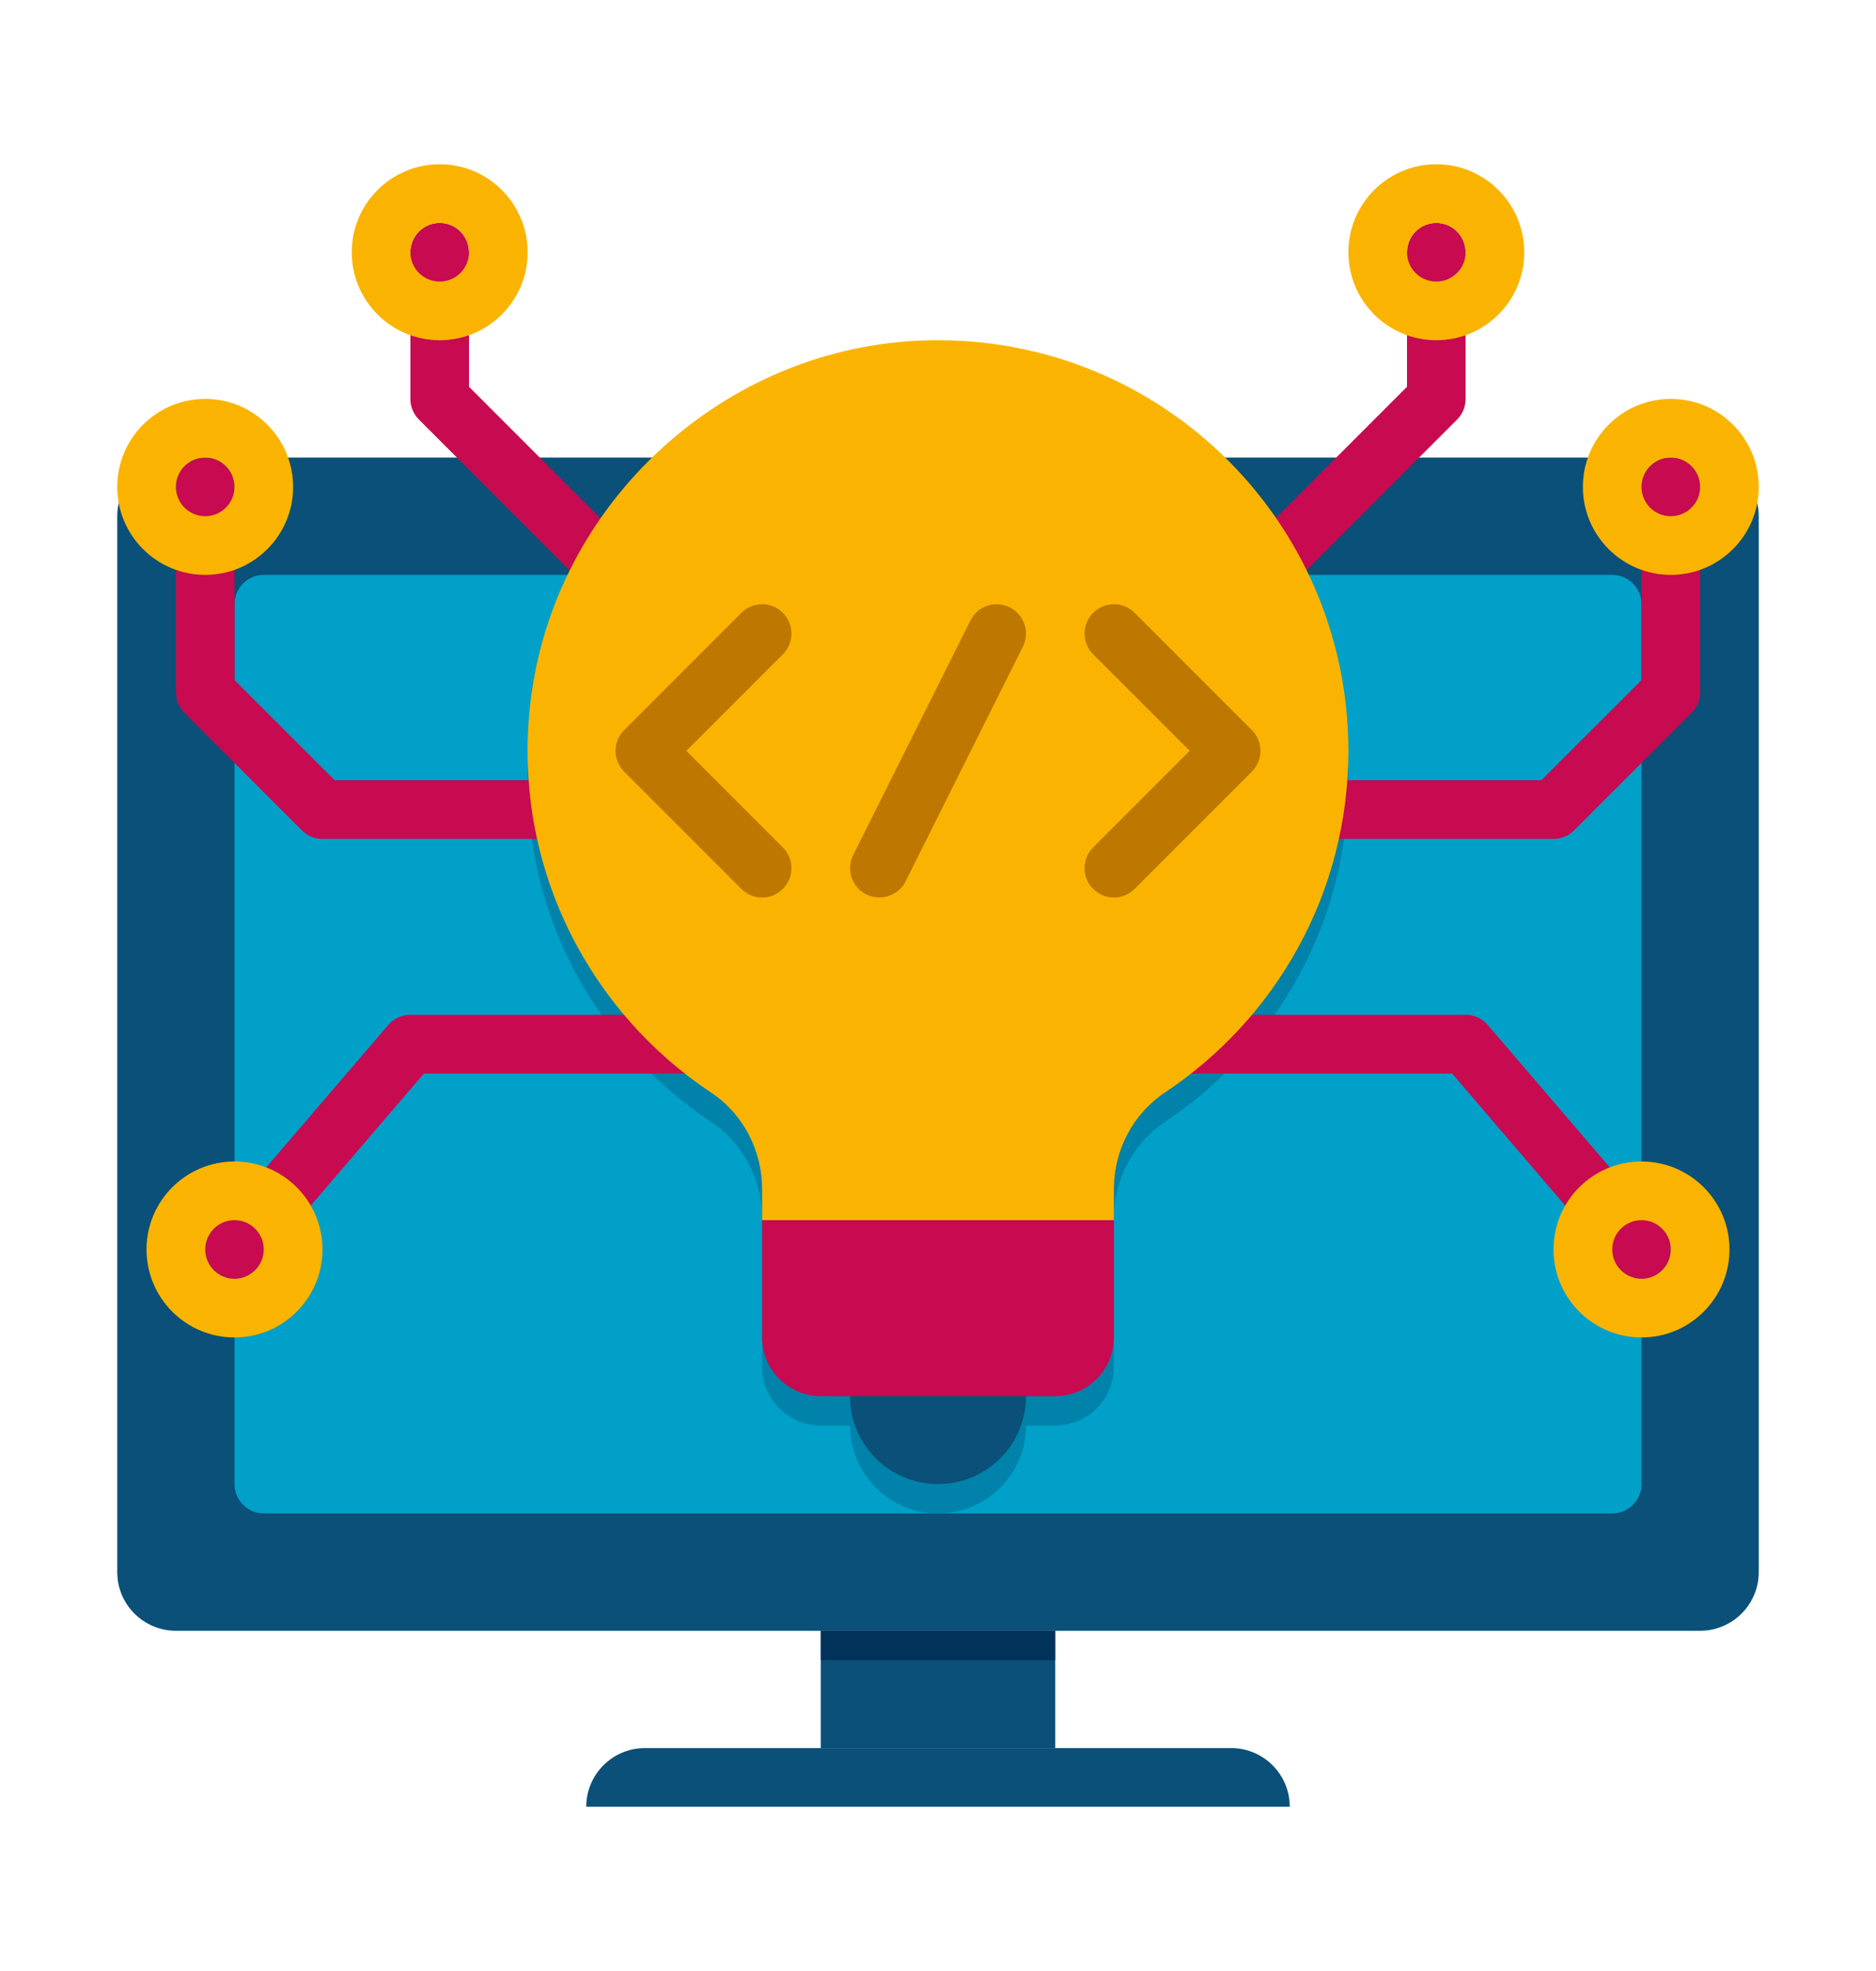
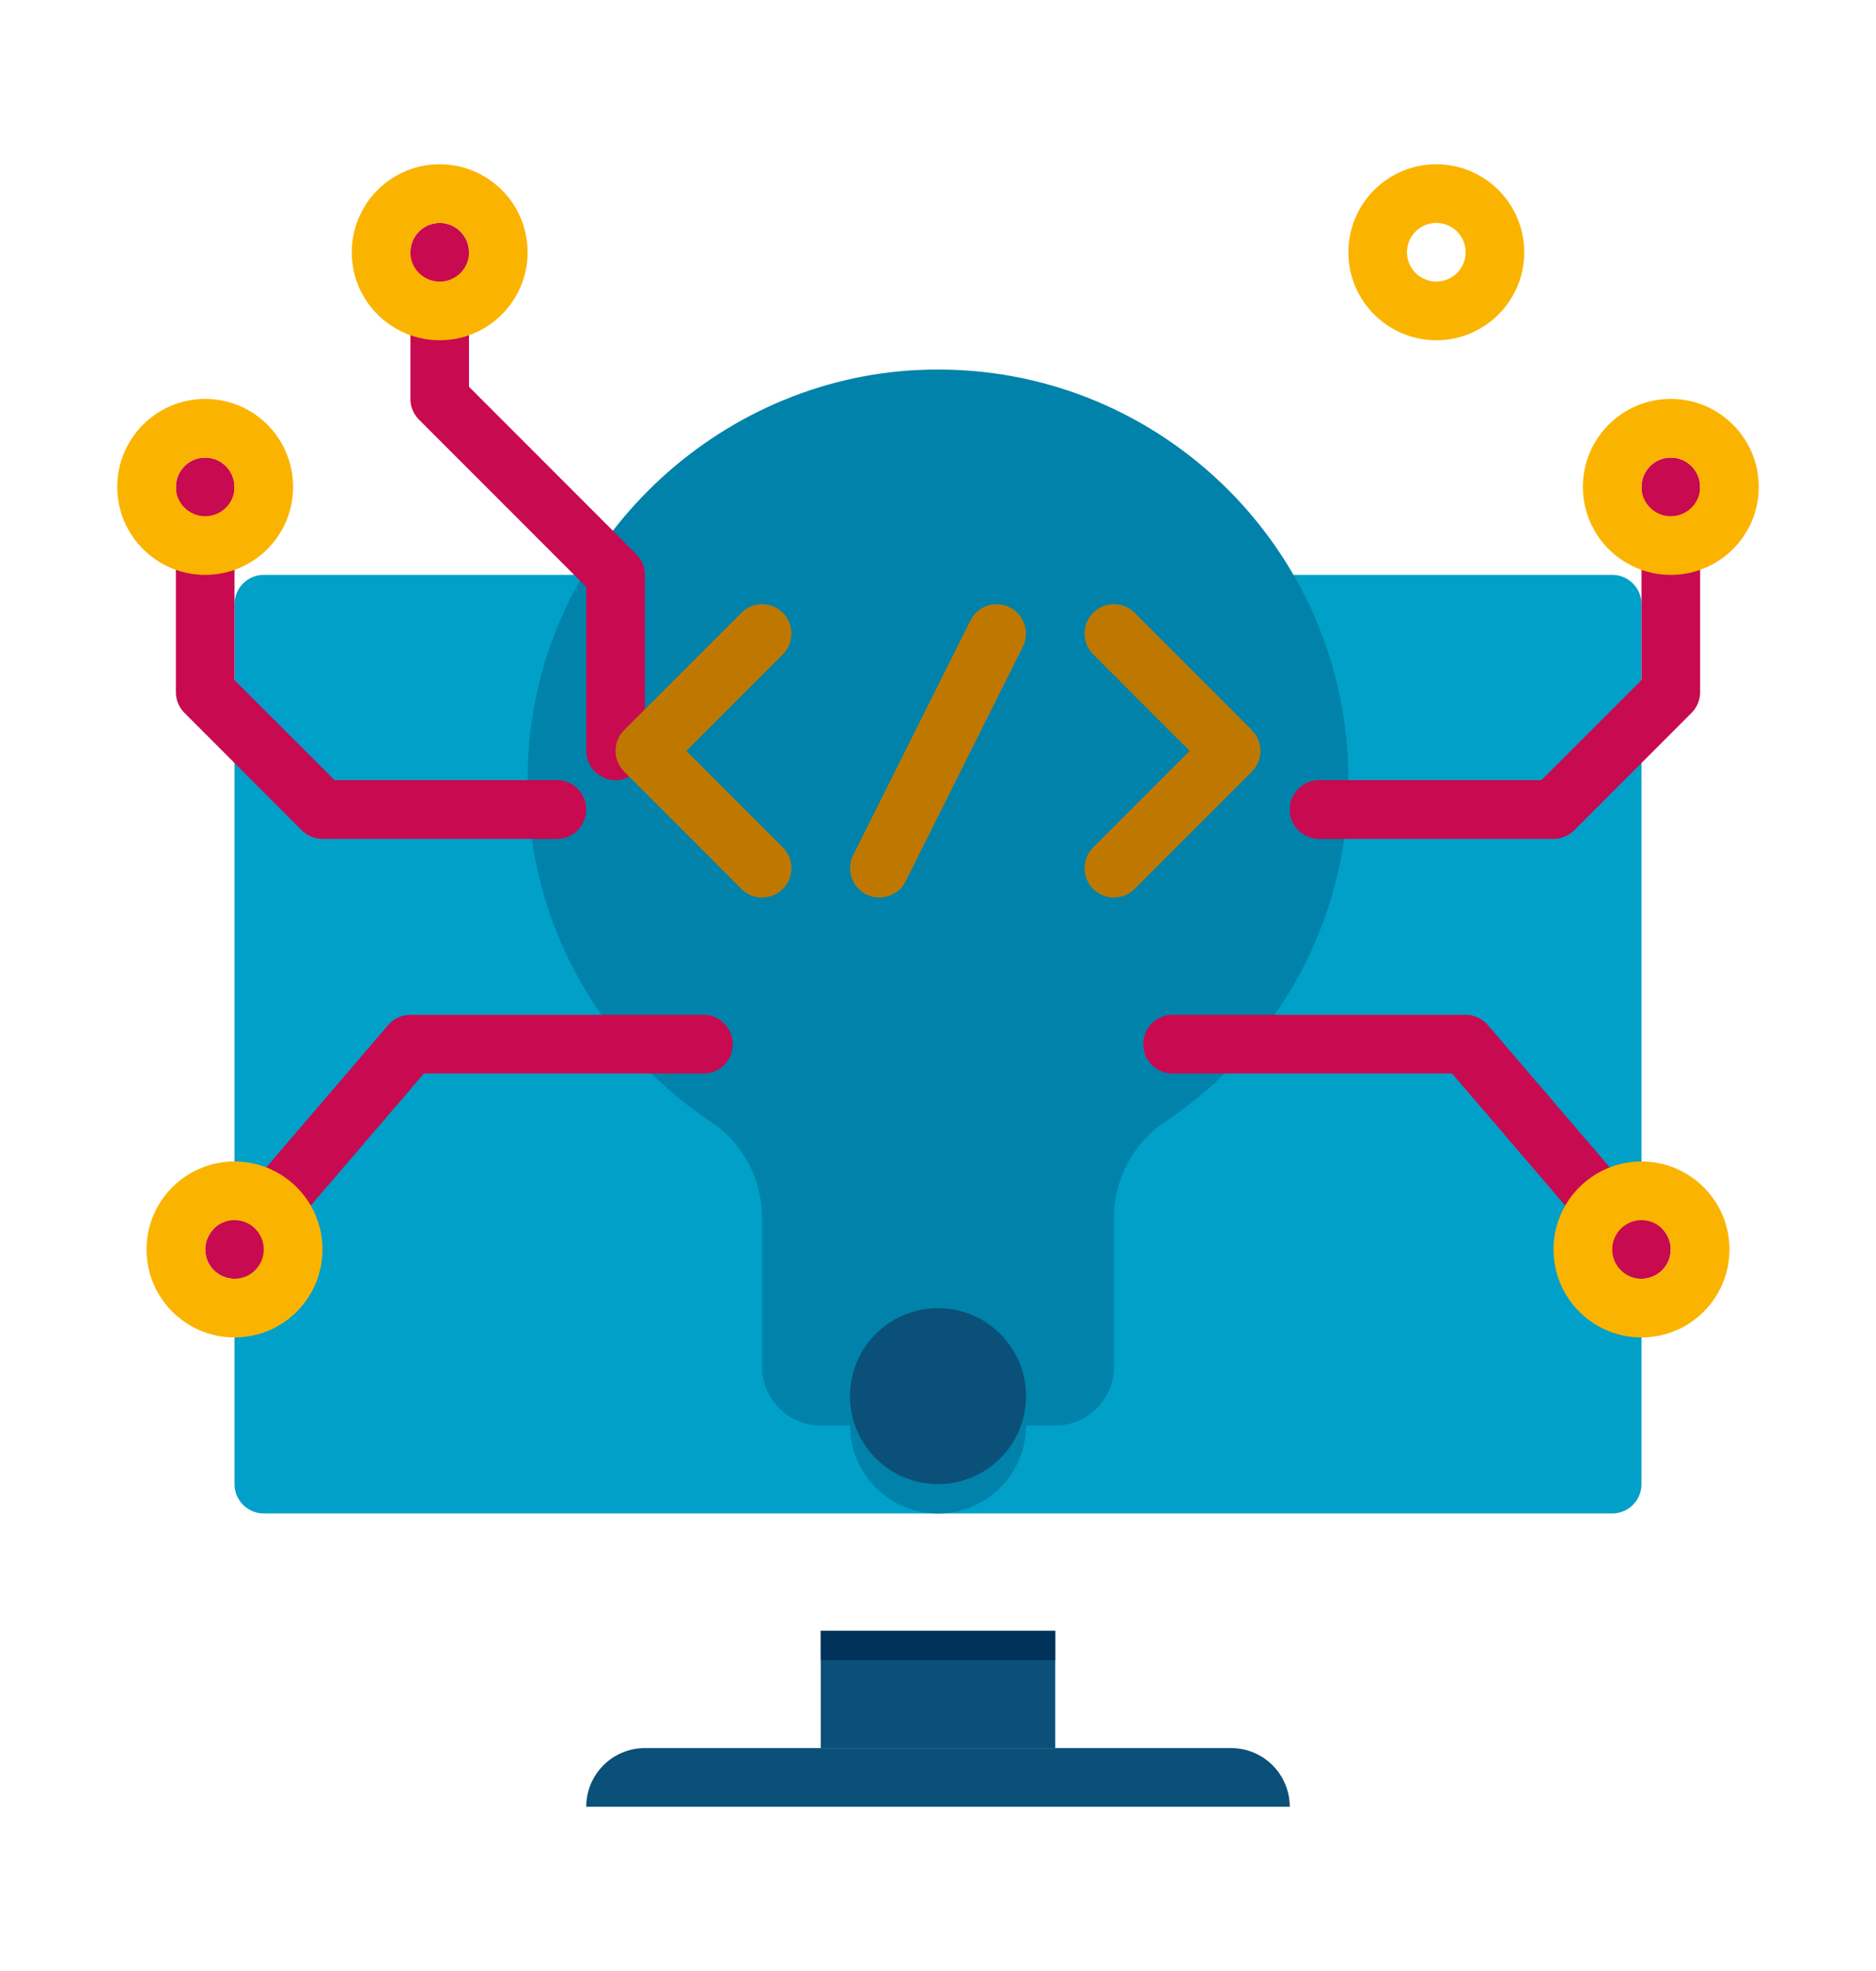
<svg xmlns="http://www.w3.org/2000/svg" width="20" height="21" viewBox="0 0 20 21" fill="none">
-   <path d="M1.875 17.375H18.125C18.47 17.375 18.75 17.095 18.75 16.75V5.5C18.75 5.155 18.47 4.875 18.125 4.875H1.875C1.53 4.875 1.25 5.155 1.25 5.5V16.75C1.25 17.095 1.53 17.375 1.875 17.375Z" fill="#0A5078" />
  <path d="M2.812 16.125H17.188C17.36 16.125 17.5 15.985 17.5 15.812V6.438C17.5 6.265 17.36 6.125 17.188 6.125H2.812C2.64 6.125 2.5 6.265 2.5 6.438V15.812C2.5 15.985 2.64 16.125 2.812 16.125Z" fill="#00A0C8" />
  <path d="M11.25 18.625H8.75V17.375H11.25V18.625Z" fill="#0A5078" />
  <path d="M6.25 19.25H13.75C13.75 18.905 13.47 18.625 13.125 18.625H6.875C6.53 18.625 6.25 18.905 6.25 19.25Z" fill="#0A5078" />
  <path d="M11.25 17.688H8.75V17.375H11.25V17.688Z" fill="#00325A" />
  <path d="M9.789 3.942C7.635 4.044 5.835 5.763 5.643 7.911C5.492 9.597 6.3 11.102 7.581 11.953C7.924 12.181 8.125 12.57 8.125 12.982V14.562C8.125 14.908 8.405 15.188 8.75 15.188H9.063C9.063 15.705 9.482 16.125 10 16.125C10.518 16.125 10.938 15.705 10.938 15.188H11.25C11.595 15.188 11.875 14.908 11.875 14.562V12.982C11.875 12.569 12.078 12.18 12.422 11.951C13.598 11.168 14.375 9.832 14.375 8.312C14.375 5.826 12.301 3.824 9.789 3.942Z" fill="#0082AA" />
-   <path d="M13.438 8.312C13.265 8.312 13.125 8.172 13.125 8V6.125C13.125 6.042 13.158 5.963 13.217 5.904L15 4.121V2.688C15 2.515 15.14 2.375 15.312 2.375C15.485 2.375 15.625 2.515 15.625 2.688V4.25C15.625 4.333 15.592 4.412 15.533 4.471L13.75 6.254V8C13.75 8.172 13.61 8.312 13.438 8.312Z" fill="#C80A50" />
  <path d="M16.562 8.938H14.062C13.89 8.938 13.75 8.797 13.75 8.625C13.75 8.453 13.89 8.312 14.062 8.312H16.433L17.5 7.246V5.188C17.5 5.015 17.64 4.875 17.812 4.875C17.985 4.875 18.125 5.015 18.125 5.188V7.375C18.125 7.458 18.092 7.537 18.033 7.596L16.783 8.846C16.725 8.905 16.645 8.938 16.562 8.938Z" fill="#C80A50" />
  <path d="M17.5 13.625C17.412 13.625 17.324 13.588 17.262 13.516L15.481 11.438H12.5C12.328 11.438 12.188 11.297 12.188 11.125C12.188 10.953 12.328 10.812 12.5 10.812H15.625C15.716 10.812 15.803 10.852 15.862 10.922L17.737 13.109C17.849 13.24 17.834 13.438 17.703 13.55C17.644 13.6 17.572 13.625 17.5 13.625Z" fill="#C80A50" />
  <path d="M15.312 2.375C15.485 2.375 15.625 2.515 15.625 2.688C15.625 2.86 15.485 3 15.312 3C15.14 3 15 2.86 15 2.688C15 2.515 15.14 2.375 15.312 2.375ZM15.312 1.75C14.795 1.75 14.375 2.17 14.375 2.688C14.375 3.205 14.795 3.625 15.312 3.625C15.83 3.625 16.25 3.205 16.25 2.688C16.25 2.17 15.83 1.75 15.312 1.75Z" fill="#FAB400" />
  <path d="M17.812 4.875C17.985 4.875 18.125 5.015 18.125 5.188C18.125 5.36 17.985 5.5 17.812 5.5C17.64 5.5 17.5 5.36 17.5 5.188C17.5 5.015 17.64 4.875 17.812 4.875ZM17.812 4.25C17.295 4.25 16.875 4.67 16.875 5.188C16.875 5.705 17.295 6.125 17.812 6.125C18.33 6.125 18.75 5.705 18.75 5.188C18.75 4.67 18.33 4.25 17.812 4.25Z" fill="#FAB400" />
  <path d="M17.5 13C17.672 13 17.812 13.14 17.812 13.312C17.812 13.485 17.672 13.625 17.5 13.625C17.328 13.625 17.188 13.485 17.188 13.312C17.188 13.14 17.328 13 17.5 13ZM17.5 12.375C16.982 12.375 16.562 12.795 16.562 13.312C16.562 13.83 16.982 14.25 17.5 14.25C18.018 14.25 18.438 13.83 18.438 13.312C18.438 12.795 18.018 12.375 17.5 12.375Z" fill="#FAB400" />
  <path d="M6.562 8.312C6.39 8.312 6.25 8.172 6.25 8V6.254L4.467 4.471C4.408 4.412 4.375 4.333 4.375 4.25V2.688C4.375 2.515 4.515 2.375 4.688 2.375C4.86 2.375 5 2.515 5 2.688V4.121L6.783 5.904C6.842 5.963 6.875 6.042 6.875 6.125V8C6.875 8.172 6.735 8.312 6.562 8.312Z" fill="#C80A50" />
  <path d="M5.938 8.938H3.438C3.355 8.938 3.275 8.905 3.217 8.846L1.967 7.596C1.908 7.537 1.875 7.458 1.875 7.375V5.188C1.875 5.015 2.015 4.875 2.188 4.875C2.36 4.875 2.5 5.015 2.5 5.188V7.246L3.567 8.312H5.938C6.11 8.312 6.25 8.453 6.25 8.625C6.25 8.797 6.11 8.938 5.938 8.938Z" fill="#C80A50" />
  <path d="M2.5 13.625C2.428 13.625 2.356 13.6 2.297 13.55C2.166 13.438 2.151 13.24 2.263 13.109L4.138 10.922C4.197 10.852 4.284 10.812 4.375 10.812H7.5C7.672 10.812 7.812 10.953 7.812 11.125C7.812 11.297 7.672 11.438 7.5 11.438H4.519L2.737 13.516C2.676 13.588 2.588 13.625 2.5 13.625Z" fill="#C80A50" />
  <path d="M4.688 2.375C4.86 2.375 5 2.515 5 2.688C5 2.86 4.86 3 4.688 3C4.515 3 4.375 2.86 4.375 2.688C4.375 2.515 4.515 2.375 4.688 2.375ZM4.688 1.75C4.17 1.75 3.75 2.17 3.75 2.688C3.75 3.205 4.17 3.625 4.688 3.625C5.205 3.625 5.625 3.205 5.625 2.688C5.625 2.17 5.205 1.75 4.688 1.75Z" fill="#FAB400" />
  <path d="M2.188 4.875C2.36 4.875 2.5 5.015 2.5 5.188C2.5 5.36 2.36 5.5 2.188 5.5C2.015 5.5 1.875 5.36 1.875 5.188C1.875 5.015 2.015 4.875 2.188 4.875ZM2.188 4.25C1.67 4.25 1.25 4.67 1.25 5.188C1.25 5.705 1.67 6.125 2.188 6.125C2.705 6.125 3.125 5.705 3.125 5.188C3.125 4.67 2.705 4.25 2.188 4.25Z" fill="#FAB400" />
  <path d="M2.5 13C2.672 13 2.812 13.14 2.812 13.312C2.812 13.485 2.672 13.625 2.5 13.625C2.328 13.625 2.188 13.485 2.188 13.312C2.188 13.14 2.328 13 2.5 13ZM2.5 12.375C1.982 12.375 1.562 12.795 1.562 13.312C1.562 13.83 1.982 14.25 2.5 14.25C3.018 14.25 3.438 13.83 3.438 13.312C3.438 12.795 3.018 12.375 2.5 12.375Z" fill="#FAB400" />
-   <path d="M14.375 8C14.375 5.514 12.301 3.512 9.789 3.63C7.635 3.731 5.835 5.451 5.643 7.599C5.492 9.284 6.3 10.789 7.581 11.641C7.924 11.869 8.125 12.258 8.125 12.67V13H11.875V12.669C11.875 12.256 12.078 11.867 12.422 11.638C13.598 10.855 14.375 9.52 14.375 8Z" fill="#FAB400" />
  <path d="M10 15.812C10.518 15.812 10.938 15.393 10.938 14.875C10.938 14.357 10.518 13.938 10 13.938C9.482 13.938 9.062 14.357 9.062 14.875C9.062 15.393 9.482 15.812 10 15.812Z" fill="#0A5078" />
-   <path d="M11.875 13H8.125V14.25C8.125 14.595 8.405 14.875 8.75 14.875H11.25C11.595 14.875 11.875 14.595 11.875 14.25V13Z" fill="#C80A50" />
  <path d="M8.125 9.563C8.045 9.563 7.965 9.532 7.904 9.471L6.654 8.221C6.532 8.099 6.532 7.901 6.654 7.779L7.904 6.529C8.026 6.407 8.224 6.407 8.346 6.529C8.468 6.651 8.468 6.849 8.346 6.971L7.317 8L8.346 9.029C8.468 9.151 8.468 9.349 8.346 9.471C8.285 9.532 8.205 9.563 8.125 9.563Z" fill="#BE7800" />
  <path d="M11.875 9.563C11.795 9.563 11.715 9.532 11.654 9.471C11.532 9.349 11.532 9.151 11.654 9.029L12.683 8L11.654 6.971C11.532 6.849 11.532 6.651 11.654 6.529C11.776 6.407 11.974 6.407 12.096 6.529L13.346 7.779C13.468 7.901 13.468 8.099 13.346 8.221L12.096 9.471C12.035 9.532 11.955 9.563 11.875 9.563Z" fill="#BE7800" />
  <path d="M9.375 9.562C9.328 9.562 9.28 9.552 9.235 9.53C9.081 9.452 9.019 9.265 9.096 9.11L10.346 6.61C10.423 6.456 10.61 6.393 10.765 6.471C10.919 6.548 10.982 6.736 10.905 6.89L9.655 9.39C9.6 9.499 9.489 9.562 9.375 9.562Z" fill="#BE7800" />
</svg>